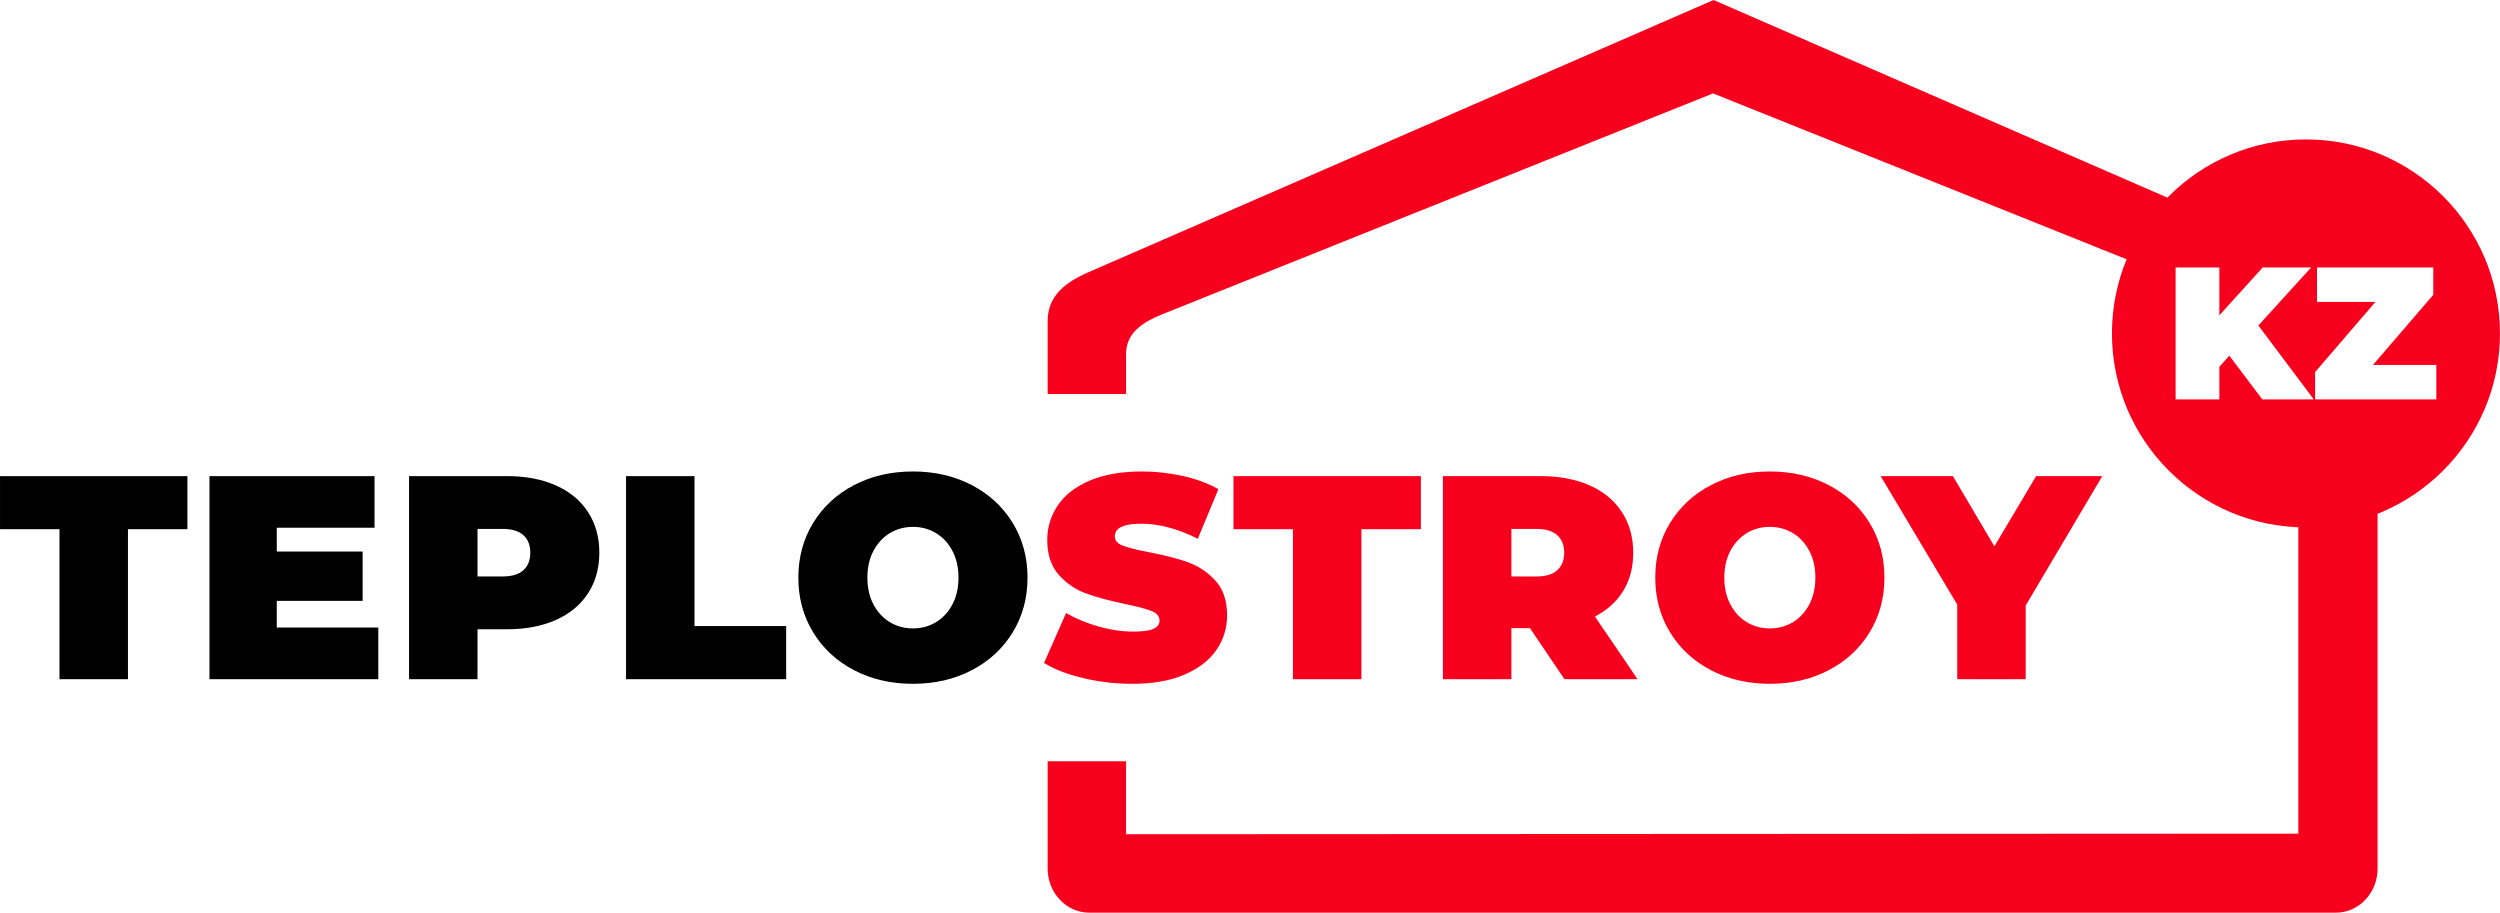
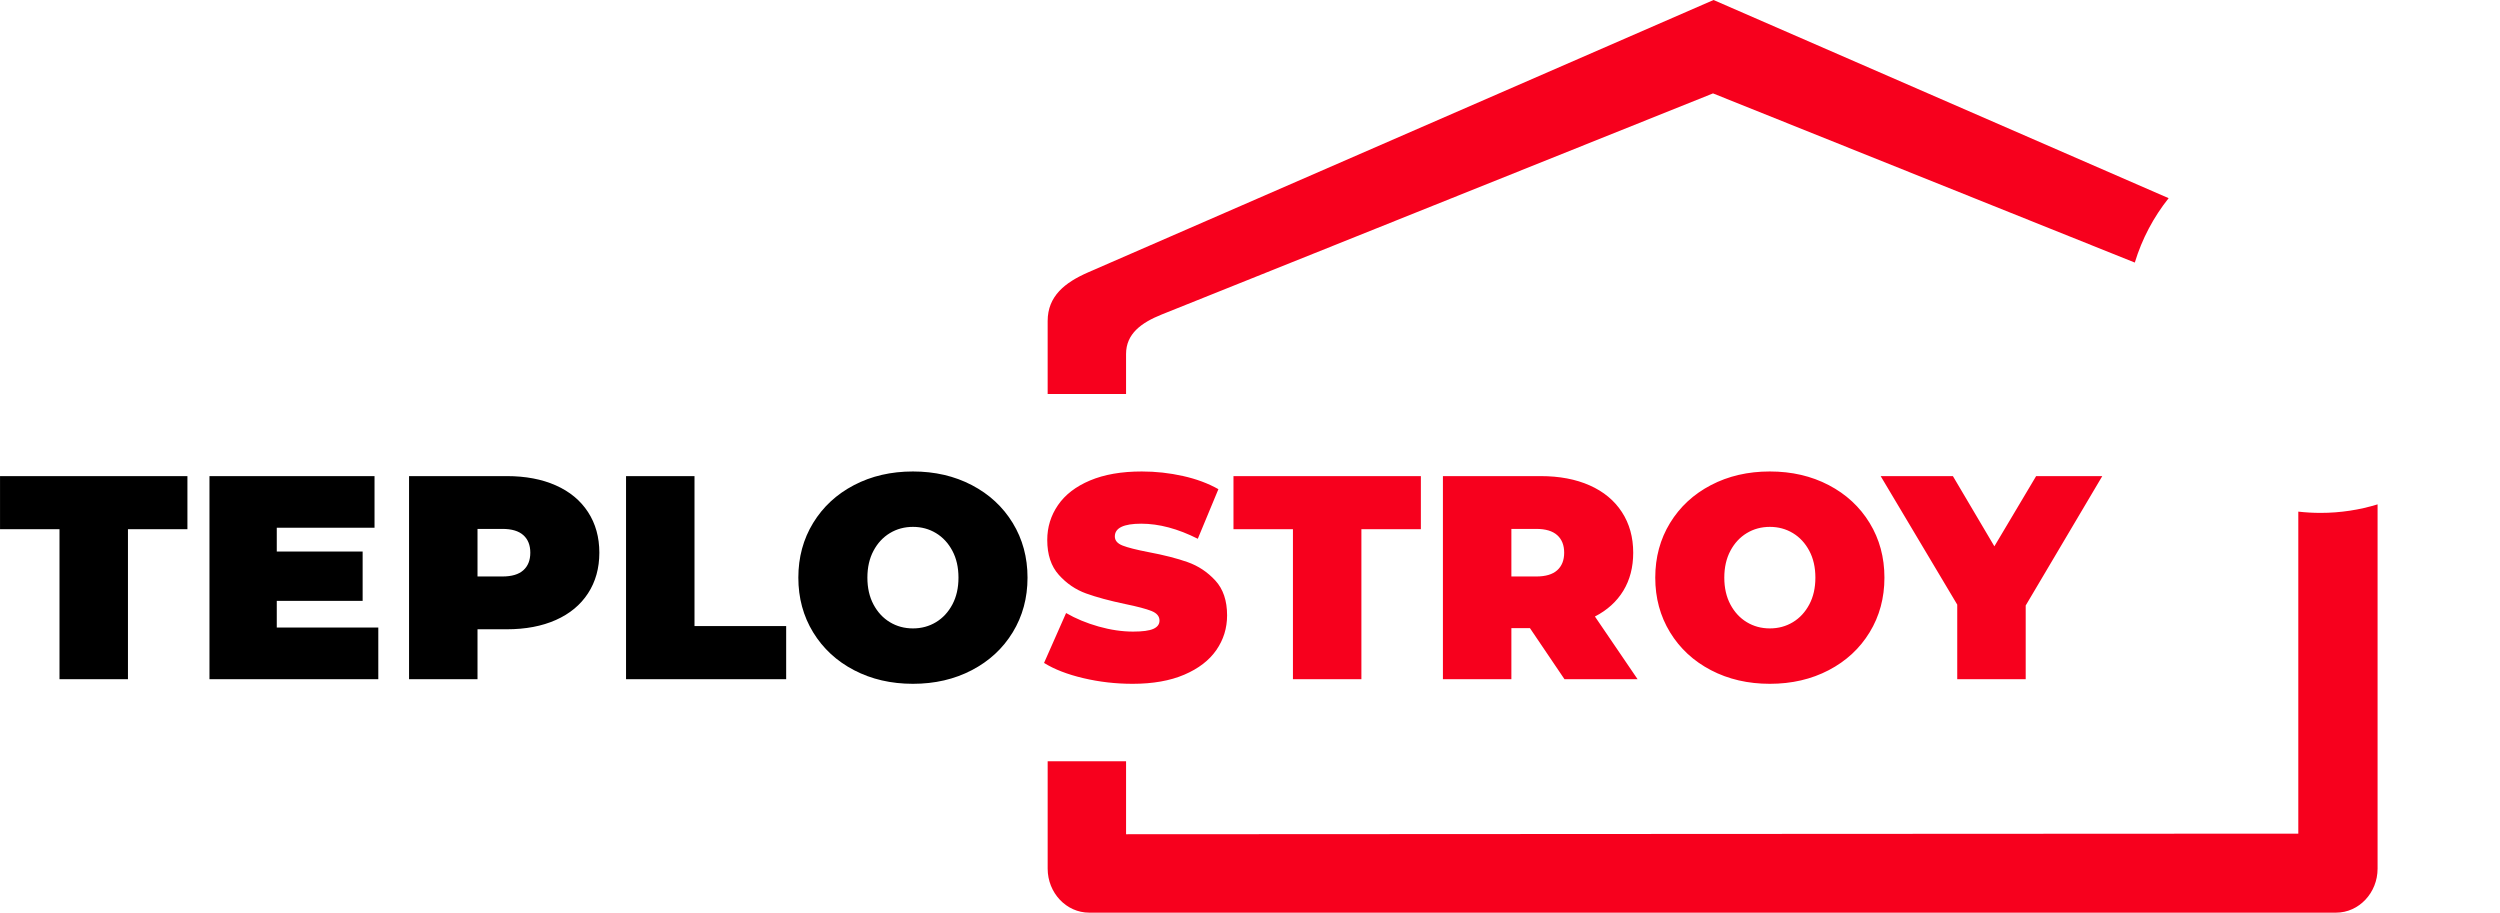
<svg xmlns="http://www.w3.org/2000/svg" xml:space="preserve" width="33.978mm" height="12.404mm" style="shape-rendering:geometricPrecision; text-rendering:geometricPrecision; image-rendering:optimizeQuality; fill-rule:evenodd; clip-rule:evenodd" viewBox="0 0 3397.78 1240.43">
  <defs>
    <style type="text/css">  .fil0 {fill:#F7001D} .fil1 {fill:black;fill-rule:nonzero} .fil2 {fill:#F7001D;fill-rule:nonzero}  </style>
  </defs>
  <g id="Layer_x0020_1">
    <g id="_2008054262000">
      <path class="fil0" d="M1479.08 370.08l849.84 -370.07 618.53 269.34c-20.45,25.7 -36.22,55.3 -45.98,87.52l-573.28 -229.94 -749.09 300.43c-27.97,11.22 -48.67,26.27 -48.67,53.77l0 54.39 -106.56 0 0 -99.2c0,-33.88 23.47,-52.41 55.21,-66.24zm1752.36 315.42l0 495.15c0,32.89 -25.39,59.78 -56.4,59.78l-1694.78 0c-31.02,0 -56.38,-26.89 -56.38,-59.78l0 -145.97 106.56 0 0 50.65 0 48.52 1593.25 -0.81 0 -47.71 0 -389.95c9.9,1.12 19.98,1.72 30.17,1.72 27.01,0 53.04,-4.05 77.58,-11.6z" />
      <path class="fil1" d="M80.82 719.26l-80.83 0 0 -72.16 254.7 0 0 72.16 -80.82 0 0 203.83 -93.05 0 0 -203.83zm433.3 133.65l0 70.18 -229.47 0 0 -275.99 224.34 0 0 70.18 -132.86 0 0 32.34 116.7 0 0 67.02 -116.7 0 0 36.27 137.99 0zm174.66 -205.81c25.5,0 47.71,4.21 66.63,12.62 18.93,8.41 33.52,20.51 43.77,36.27 10.25,15.77 15.37,34.17 15.37,55.2 0,21.03 -5.12,39.43 -15.37,55.2 -10.25,15.77 -24.84,27.86 -43.77,36.27 -18.92,8.41 -41.13,12.62 -66.63,12.62l-39.82 0 0 67.81 -93.05 0 0 -275.99 132.87 0zm-5.91 136.42c12.61,0 22.08,-2.82 28.38,-8.47 6.31,-5.66 9.47,-13.61 9.47,-23.86 0,-10.25 -3.16,-18.2 -9.47,-23.85 -6.3,-5.65 -15.77,-8.48 -28.38,-8.48l-33.91 0 0 64.66 33.91 0zm167.96 -136.42l93.05 0 0 203.84 124.59 0 0 72.15 -217.64 0 0 -275.99zm389.93 282.3c-29.7,0 -56.38,-6.18 -80.04,-18.53 -23.65,-12.35 -42.18,-29.5 -55.59,-51.45 -13.4,-21.95 -20.11,-46.72 -20.11,-74.32 0,-27.6 6.71,-52.37 20.11,-74.32 13.41,-21.95 31.94,-39.1 55.59,-51.45 23.66,-12.36 50.34,-18.53 80.04,-18.53 29.7,0 56.38,6.17 80.04,18.53 23.65,12.35 42.19,29.5 55.59,51.45 13.4,21.95 20.11,46.72 20.11,74.32 0,27.6 -6.71,52.37 -20.11,74.32 -13.4,21.95 -31.94,39.1 -55.59,51.45 -23.66,12.35 -50.34,18.53 -80.04,18.53zm0 -75.3c11.56,0 22.02,-2.83 31.35,-8.48 9.33,-5.65 16.75,-13.67 22.27,-24.05 5.52,-10.38 8.28,-22.54 8.28,-36.47 0,-13.93 -2.76,-26.09 -8.28,-36.47 -5.52,-10.38 -12.94,-18.4 -22.27,-24.05 -9.33,-5.65 -19.79,-8.48 -31.35,-8.48 -11.56,0 -22.01,2.83 -31.34,8.48 -9.34,5.65 -16.76,13.67 -22.28,24.05 -5.52,10.38 -8.28,22.54 -8.28,36.47 0,13.93 2.76,26.09 8.28,36.47 5.52,10.38 12.94,18.4 22.28,24.05 9.33,5.65 19.78,8.48 31.34,8.48z" />
      <path class="fil2" d="M1539.22 929.4c-22.86,0 -45.14,-2.56 -66.83,-7.69 -21.68,-5.12 -39.49,-12.02 -53.42,-20.69l29.96 -67.82c13.15,7.62 27.87,13.73 44.16,18.33 16.3,4.6 31.94,6.9 46.92,6.9 12.88,0 22.08,-1.25 27.6,-3.74 5.52,-2.5 8.28,-6.24 8.28,-11.24 0,-5.78 -3.61,-10.12 -10.84,-13.01 -7.23,-2.89 -19.12,-6.05 -35.68,-9.46 -21.3,-4.47 -39.04,-9.27 -53.23,-14.39 -14.19,-5.13 -26.55,-13.54 -37.06,-25.24 -10.52,-11.69 -15.77,-27.53 -15.77,-47.5 0,-17.35 4.86,-33.12 14.59,-47.32 9.72,-14.19 24.24,-25.36 43.56,-33.51 19.32,-8.15 42.78,-12.22 70.38,-12.22 18.93,0 37.52,2.04 55.79,6.11 18.27,4.07 34.36,10.05 48.3,17.94l-28 67.42c-27.07,-13.67 -52.7,-20.51 -76.88,-20.51 -23.92,0 -35.88,5.79 -35.88,17.35 0,5.52 3.55,9.66 10.65,12.42 7.09,2.76 18.79,5.72 35.09,8.87 21.02,3.95 38.77,8.48 53.22,13.61 14.46,5.12 27.01,13.47 37.66,25.03 10.64,11.57 15.96,27.34 15.96,47.32 0,17.34 -4.86,33.05 -14.58,47.11 -9.73,14.06 -24.25,25.23 -43.57,33.51 -19.32,8.28 -42.78,12.42 -70.38,12.42zm218.03 -210.14l-80.82 0 0 -72.16 254.7 0 0 72.16 -80.83 0 0 203.83 -93.05 0 0 -203.83zm322.12 134.44l-25.23 0 0 69.39 -93.05 0 0 -275.99 132.87 0c25.49,0 47.71,4.21 66.63,12.62 18.93,8.41 33.51,20.51 43.77,36.27 10.25,15.77 15.37,34.17 15.37,55.2 0,19.71 -4.47,36.93 -13.4,51.65 -8.94,14.72 -21.82,26.42 -38.64,35.09l57.96 85.16 -99.36 0 -46.92 -69.39zm46.53 -102.51c0,-10.25 -3.16,-18.2 -9.47,-23.85 -6.31,-5.65 -15.77,-8.48 -28.38,-8.48l-33.91 0 0 64.66 33.91 0c12.61,0 22.07,-2.82 28.38,-8.47 6.31,-5.66 9.47,-13.61 9.47,-23.86zm279.53 178.21c-29.7,0 -56.38,-6.18 -80.03,-18.53 -23.66,-12.35 -42.19,-29.5 -55.59,-51.45 -13.41,-21.95 -20.11,-46.72 -20.11,-74.32 0,-27.6 6.7,-52.37 20.11,-74.32 13.4,-21.95 31.93,-39.1 55.59,-51.45 23.65,-12.36 50.33,-18.53 80.03,-18.53 29.7,0 56.39,6.17 80.04,18.53 23.66,12.35 42.19,29.5 55.59,51.45 13.41,21.95 20.11,46.72 20.11,74.32 0,27.6 -6.7,52.37 -20.11,74.32 -13.4,21.95 -31.93,39.1 -55.59,51.45 -23.65,12.35 -50.34,18.53 -80.04,18.53zm0 -75.3c11.57,0 22.02,-2.83 31.35,-8.48 9.33,-5.65 16.75,-13.67 22.27,-24.05 5.52,-10.38 8.28,-22.54 8.28,-36.47 0,-13.93 -2.76,-26.09 -8.28,-36.47 -5.52,-10.38 -12.94,-18.4 -22.27,-24.05 -9.33,-5.65 -19.78,-8.48 -31.35,-8.48 -11.56,0 -22.01,2.83 -31.34,8.48 -9.33,5.65 -16.76,13.67 -22.28,24.05 -5.52,10.38 -8.28,22.54 -8.28,36.47 0,13.93 2.76,26.09 8.28,36.47 5.52,10.38 12.95,18.4 22.28,24.05 9.33,5.65 19.78,8.48 31.34,8.48zm347.75 -31.15l0 100.14 -93.05 0 0 -101.32 -104.08 -174.67 98.17 0 56.38 95.42 56.77 -95.42 89.9 0 -104.09 175.85z" />
-       <path class="fil0" d="M3134.11 189.5c145.61,0 263.67,118.04 263.67,263.68 0,145.61 -118.06,263.67 -263.67,263.67 -145.62,0 -263.68,-118.06 -263.68,-263.67 0,-145.64 118.06,-263.68 263.68,-263.68zm-104.16 293.9l-13.57 15.12 0 44.33 -59.44 0 0 -179.34 59.44 0 0 65.07 58.93 -65.07 65.83 0 -71.73 78.9 75.32 100.44 -69.95 0 -44.83 -59.45zm281.32 12.57l0 46.88 -164.74 0 0 -37.14 81.99 -95.32 -79.42 0 0 -46.88 158.06 0 0 37.14 -81.96 95.32 86.07 0z" />
    </g>
  </g>
</svg>